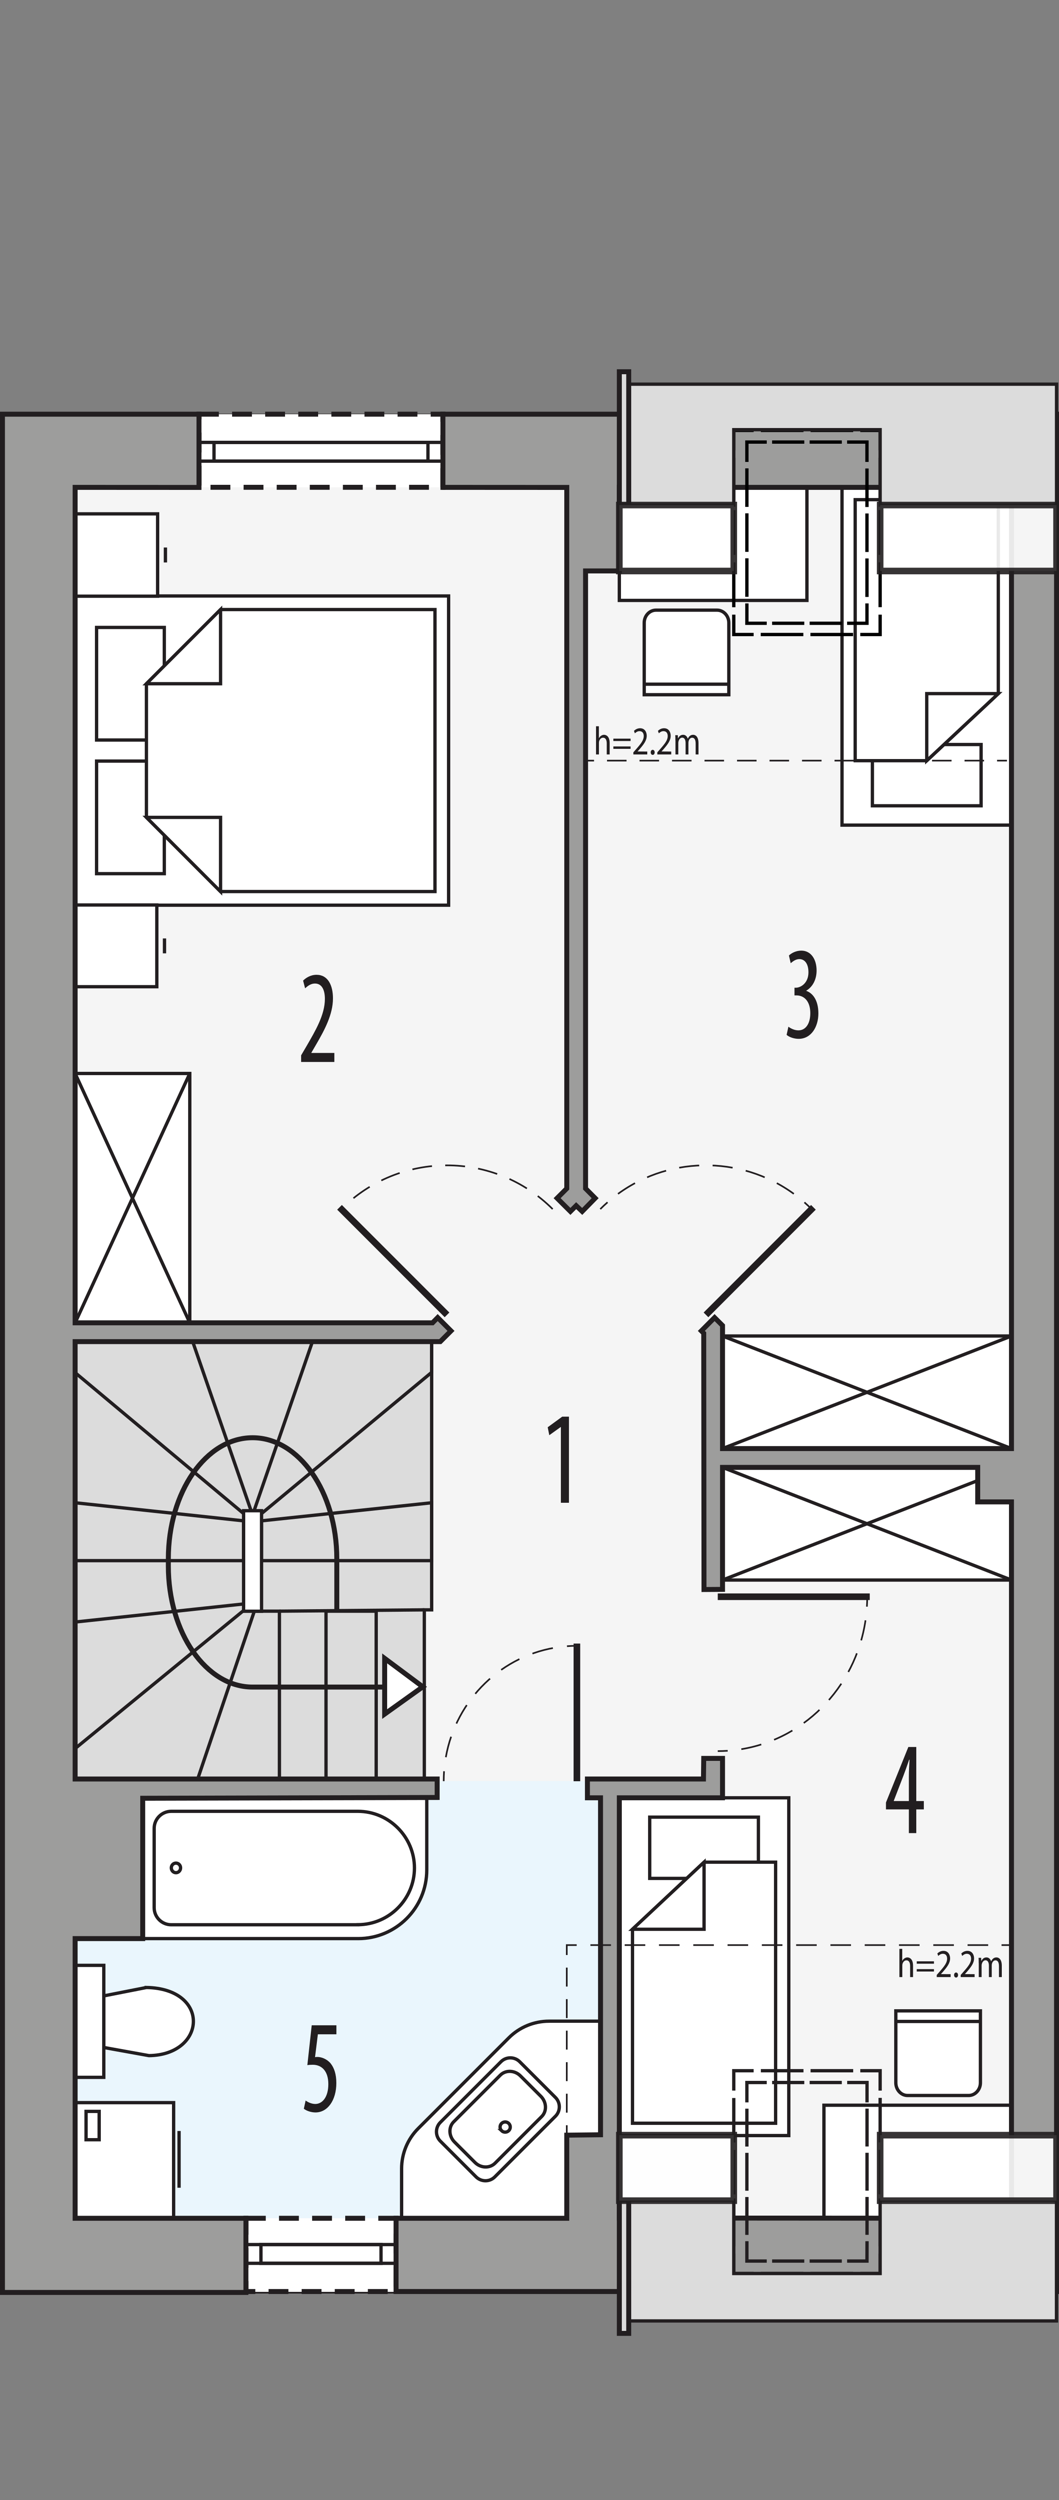
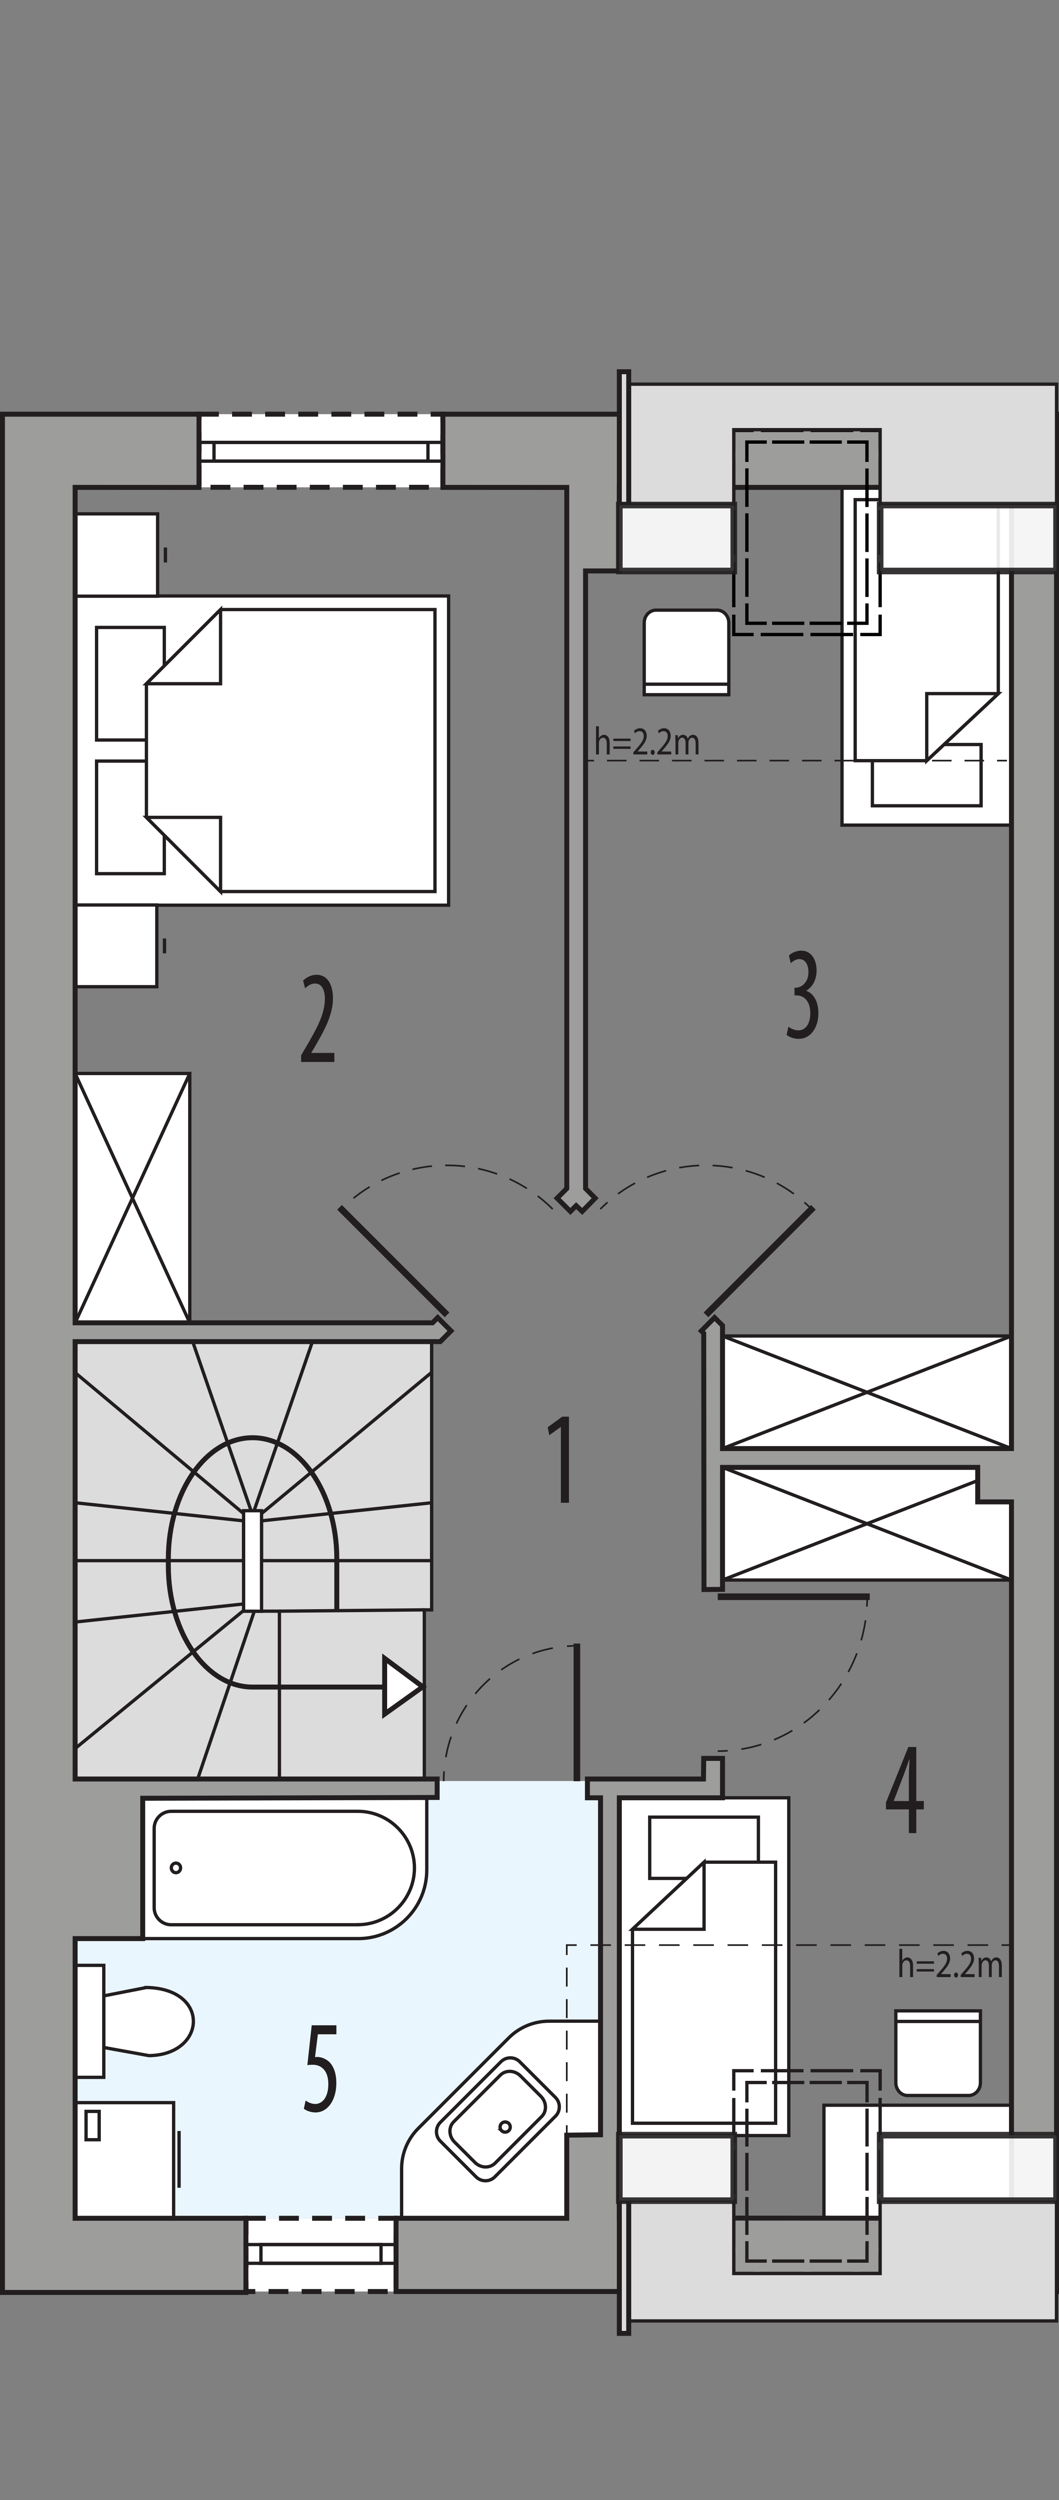
<svg xmlns="http://www.w3.org/2000/svg" id="a" viewBox="0 0 159.98 377.51">
  <rect x="0" y="0" width="159.98" height="377.51" fill="#808080" stroke="none" />
-   <polygon points="153.1 346.19 94.63 346.19 6.36 346.19 6.36 62.59 153.1 62.59 153.1 73.63 156.9 73.63 156.9 337.22 153.1 337.22 153.1 346.19" style="fill:#f5f5f5; fill-rule:evenodd; stroke:#221e20; stroke-miterlimit:22.93; stroke-width:.25px;" />
  <rect x="11.35" y="268.93" width="79.05" height="66.02" style="fill:#eaf6fd;" />
  <rect x="30.06" y="62.54" width="36.85" height="11.04" style="fill:#fff; stroke:#221e20; stroke-dasharray:0 0 3 2; stroke-miterlimit:10; stroke-width:.75px;" />
  <rect x="37.15" y="334.95" width="22.68" height="11.06" style="fill:#fff; stroke:#221e20; stroke-dasharray:0 0 3 2; stroke-miterlimit:10; stroke-width:.75px;" />
  <polygon points="11.36 89.99 11.36 110.17 11.36 116.5 11.36 136.68 67.77 136.68 67.77 116.5 67.77 110.17 67.77 89.99 11.36 89.99" style="fill:#fff; fill-rule:evenodd; stroke:#221e20; stroke-miterlimit:22.93; stroke-width:.5px;" />
  <rect x="14.59" y="114.92" width="10.23" height="17" style="fill:#fff; stroke:#221e20; stroke-miterlimit:22.93; stroke-width:.5px;" />
  <rect x="14.59" y="94.74" width="10.23" height="17" style="fill:#fff; stroke:#221e20; stroke-miterlimit:22.93; stroke-width:.5px;" />
  <polygon points="33.32 134.62 22.12 123.42 22.12 112.22 22.12 112.22 22.12 103.24 33.32 92.04 65.71 92.04 65.71 112.22 65.71 114.44 65.71 134.62 33.32 134.62" style="fill:#fff; fill-rule:evenodd; stroke:#221e20; stroke-miterlimit:22.93; stroke-width:.5px;" />
  <polygon points="33.32 134.63 33.32 123.42 22.12 123.42 33.32 134.63" style="fill:#fff; fill-rule:evenodd; stroke:#221e20; stroke-miterlimit:22.93; stroke-width:.5px;" />
  <polygon points="33.32 92.04 33.32 103.24 22.12 103.24 33.32 92.04" style="fill:#fff; fill-rule:evenodd; stroke:#221e20; stroke-miterlimit:22.93; stroke-width:.5px;" />
  <rect x="11.38" y="77.59" width="12.43" height="12.43" style="fill:#fff; stroke:#221e20; stroke-miterlimit:22.93; stroke-width:.5px;" />
  <line x1="24.99" y1="84.93" x2="24.99" y2="82.67" style="fill:#fff; stroke:#221e20; stroke-miterlimit:22.93; stroke-width:.5px;" />
  <rect x="11.35" y="136.65" width="12.34" height="12.34" style="fill:#fff; stroke:#221e20; stroke-miterlimit:22.93; stroke-width:.5px;" />
  <line x1="24.85" y1="143.95" x2="24.85" y2="141.7" style="fill:#fff; stroke:#221e20; stroke-miterlimit:22.93; stroke-width:.5px;" />
  <rect x="109.15" y="201.73" width="43.65" height="17.01" style="fill:#fff; stroke:#221e20; stroke-miterlimit:22.93; stroke-width:.5px;" />
  <line x1="109.15" y1="201.73" x2="152.8" y2="218.73" style="fill:#fff; stroke:#221e20; stroke-miterlimit:22.93; stroke-width:.5px;" />
  <line x1="152.8" y1="201.73" x2="109.15" y2="218.73" style="fill:#fff; stroke:#221e20; stroke-miterlimit:22.93; stroke-width:.5px;" />
  <rect x="109.15" y="221.57" width="43.65" height="17.01" style="fill:#fff; stroke:#221e20; stroke-miterlimit:22.93; stroke-width:.5px;" />
  <line x1="109.15" y1="221.57" x2="152.8" y2="238.58" style="fill:#fff; stroke:#221e20; stroke-miterlimit:22.93; stroke-width:.5px;" />
  <line x1="152.8" y1="221.57" x2="109.15" y2="238.58" style="fill:#fff; stroke:#221e20; stroke-miterlimit:22.93; stroke-width:.5px;" />
  <rect x="30.06" y="66.8" width="36.85" height="2.83" style="fill:none; stroke:#221e20; stroke-miterlimit:22.93; stroke-width:.5px;" />
  <rect x="32.33" y="66.8" width="32.32" height="2.83" style="fill:none; stroke:#221e20; stroke-miterlimit:22.93; stroke-width:.5px;" />
  <rect x="37.15" y="338.92" width="22.68" height="2.83" style="fill:none; stroke:#221e20; stroke-miterlimit:22.93; stroke-width:.5px;" />
  <rect x="39.42" y="338.92" width="18.14" height="2.83" style="fill:none; stroke:#221e20; stroke-miterlimit:22.93; stroke-width:.5px;" />
  <polygon points="65.21 202.58 11.35 202.58 11.35 235.65 11.35 243.28 11.35 268.62 64.1 268.62 64.1 243.08 65.21 243.08 65.21 202.58" style="fill:#dcdcdc; fill-rule:evenodd; stroke:#221e20; stroke-miterlimit:22.93; stroke-width:.5px;" />
  <polygon points="65.21 226.91 39.5 229.64 39.5 235.65 65.21 235.65 65.21 226.91" style="fill:none; fill-rule:evenodd; stroke:#221e20; stroke-miterlimit:22.93; stroke-width:.5px;" />
  <polygon points="11.35 226.91 36.8 229.64 36.8 235.65 11.35 235.65 11.35 226.91" style="fill:none; fill-rule:evenodd; stroke:#221e20; stroke-miterlimit:22.93; stroke-width:.5px;" />
  <polygon points="65.21 207.22 65.21 202.58 47.2 202.58 38.42 228 39.5 228.55 65.21 207.22" style="fill:none; fill-rule:evenodd; stroke:#221e20; stroke-miterlimit:22.93; stroke-width:.5px;" />
  <polygon points="11.36 207.27 11.35 202.58 29.11 202.58 37.89 228 36.81 228.55 11.36 207.27" style="fill:none; fill-rule:evenodd; stroke:#221e20; stroke-miterlimit:22.93; stroke-width:.5px;" />
  <polygon points="36.8 242.19 11.35 244.92 11.35 264.02 37.34 242.74 36.8 242.19" style="fill:none; fill-rule:evenodd; stroke:#221e20; stroke-miterlimit:22.93; stroke-width:.5px;" />
  <polygon points="42.21 243.28 38.42 243.28 29.76 268.93 42.21 268.93 42.21 243.28" style="fill:none; fill-rule:evenodd; stroke:#221e20; stroke-miterlimit:22.93; stroke-width:.5px;" />
-   <rect x="49.25" y="243.28" width="7.58" height="25.65" style="fill:none; stroke:#221e20; stroke-miterlimit:22.93; stroke-width:.5px;" />
  <rect x="36.8" y="228.11" width="2.71" height="15.18" style="fill:#fff; stroke:#221e20; stroke-miterlimit:22.93; stroke-width:.5px;" />
  <line x1="42.21" y1="243.28" x2="64.1" y2="243.08" style="fill:none; stroke:#221e20; stroke-miterlimit:22.93; stroke-width:.5px;" />
  <path d="m50.88,243.28v-7.9c0-10.1-5.7-18.29-12.73-18.29h0c-7.02,0-12.72,8.19-12.72,18.29v1.07c0,10.1,5.7,18.29,12.72,18.29h25.72" style="fill:none; stroke:#221e20; stroke-miterlimit:22.93; stroke-width:.75px;" />
  <polygon points="63.87 254.7 58.11 258.82 58.11 250.41 63.87 254.7" style="fill:#fff; stroke:#221e20; stroke-miterlimit:22.93; stroke-width:.75px;" />
  <path d="m64.46,271.53H21.56v21.19h32.55c5.72,0,10.36-4.64,10.36-10.36v-10.83Z" style="fill:#fff; fill-rule:evenodd; stroke:#221e20; stroke-miterlimit:22.93; stroke-width:.5px;" />
  <path d="m54.06,290.63h-28.2c-1.41,0-2.57-1.15-2.57-2.57v-11.99c0-1.41,1.16-2.57,2.57-2.57h28.2c4.7,0,8.55,3.85,8.55,8.56h0c0,4.71-3.85,8.56-8.55,8.56Z" style="fill:#fff; fill-rule:evenodd; stroke:#221e20; stroke-miterlimit:22.93; stroke-width:.5px;" />
  <path d="m26.58,281.32c-.39,0-.7.32-.7.72s.31.73.7.73.7-.33.7-.73-.31-.72-.7-.72Z" style="fill:#fff; fill-rule:evenodd; stroke:#221e20; stroke-miterlimit:22.93; stroke-width:.5px;" />
  <path d="m22.09,300.11l-6.41,1.26v7.79l6.82,1.23c8.68-.1,9.36-10.13-.41-10.29Z" style="fill:#fff; fill-rule:evenodd; stroke:#221e20; stroke-miterlimit:22.93; stroke-width:.5px;" />
  <path d="m90.72,305.19h-7.78c-2.27,0-4.46.9-6.07,2.51l-13.69,13.69c-1.61,1.61-2.51,3.79-2.51,6.07v7.5l24.94-.02v-12.53s5.1-.06,5.1-.06v-17.15Z" style="fill:#fff; fill-rule:evenodd; stroke:#221e20; stroke-miterlimit:22.93; stroke-width:.5px;" />
  <path d="m66.52,323.3c-.78-.78-.78-2.05,0-2.83l9.16-9.16c.78-.78,2.05-.78,2.83,0l5.4,5.4c.78.78.78,2.05,0,2.83l-9.16,9.16c-.78.78-2.04.78-2.83,0l-5.4-5.4Z" style="fill:#fff; fill-rule:evenodd; stroke:#221e20; stroke-miterlimit:22.93; stroke-width:.5px;" />
  <path d="m68.66,323.43c-.87-.88-.93-2.24-.12-3.05l7.04-7.04c.81-.81,2.18-.76,3.05.12l3.08,3.08c.87.88.93,2.24.12,3.05l-7.04,7.04c-.81.81-2.18.76-3.05-.12l-3.08-3.08Z" style="fill:#fff; fill-rule:evenodd; stroke:#221e20; stroke-miterlimit:22.93; stroke-width:.5px;" />
  <path d="m75.77,321.72c-.3-.3-.3-.79,0-1.09s.79-.3,1.09,0c.3.3.3.79,0,1.09s-.79.3-1.1,0Z" style="fill:#fff; fill-rule:evenodd; stroke:#221e20; stroke-miterlimit:22.93; stroke-width:.5px;" />
  <rect x="11.35" y="317.49" width="14.88" height="17.46" style="fill:#fff; stroke:#221e20; stroke-miterlimit:22.93; stroke-width:.5px;" />
  <rect x="13" y="318.81" width="1.98" height="4.28" style="fill:#fff; stroke:#221e20; stroke-miterlimit:22.93; stroke-width:.5px;" />
  <line x1="27.05" y1="321.77" x2="27.05" y2="330.34" style="fill:#fff; stroke:#221e20; stroke-miterlimit:22.93; stroke-width:.5px;" />
  <rect x="93.56" y="271.46" width="25.6" height="51" style="fill:#fff; stroke:#221e20; stroke-miterlimit:22.93; stroke-width:.5px;" />
  <rect x="98.15" y="274.38" width="16.42" height="9.25" style="fill:#fff; stroke:#221e20; stroke-miterlimit:22.93; stroke-width:.5px;" />
  <polygon points="95.55 291.31 106.36 281.18 117.17 281.18 117.17 320.6 95.55 320.6 95.55 291.31" style="fill:#fff; fill-rule:evenodd; stroke:#221e20; stroke-miterlimit:22.93; stroke-width:.5px;" />
  <polygon points="95.54 291.31 106.36 291.31 106.36 281.18 95.54 291.31" style="fill:#fff; fill-rule:evenodd; stroke:#221e20; stroke-miterlimit:22.93; stroke-width:.5px;" />
  <rect x="127.2" y="73.59" width="25.6" height="51" style="fill:#fff; stroke:#221e20; stroke-miterlimit:22.93; stroke-width:.5px;" />
  <rect x="131.79" y="112.42" width="16.42" height="9.25" style="fill:#fff; stroke:#221e20; stroke-miterlimit:22.93; stroke-width:.5px;" />
  <polygon points="150.81 104.73 140 114.86 129.19 114.86 129.19 75.45 150.81 75.45 150.81 104.73" style="fill:#fff; fill-rule:evenodd; stroke:#221e20; stroke-miterlimit:22.93; stroke-width:.5px;" />
  <polygon points="150.82 104.73 140 104.73 140 114.86 150.82 104.73" style="fill:#fff; fill-rule:evenodd; stroke:#221e20; stroke-miterlimit:22.93; stroke-width:.5px;" />
  <path d="m99.09,92.13h9.24c.97,0,1.77.86,1.77,1.91v10.86h-12.78v-10.86c0-1.05.8-1.91,1.77-1.91Z" style="fill:#fff; fill-rule:evenodd; stroke:#221e20; stroke-miterlimit:22.93; stroke-width:.5px;" />
  <line x1="97.15" y1="103.31" x2="109.93" y2="103.31" style="fill:#fff; stroke:#221e20; stroke-miterlimit:22.93; stroke-width:.5px;" />
-   <rect x="93.56" y="73.59" width="28.34" height="17.07" style="fill:#fff; stroke:#221e20; stroke-miterlimit:22.93; stroke-width:.5px;" />
  <path d="m146.34,316.41h-9.24c-.97,0-1.77-.86-1.77-1.92v-10.86h12.78v10.86c0,1.05-.8,1.92-1.77,1.92Z" style="fill:#fff; fill-rule:evenodd; stroke:#221e20; stroke-miterlimit:22.93; stroke-width:.5px;" />
  <line x1="148.27" y1="305.23" x2="135.49" y2="305.23" style="fill:#fff; stroke:#221e20; stroke-miterlimit:22.93; stroke-width:.5px;" />
  <rect x="124.47" y="317.88" width="28.34" height="17.07" style="fill:#fff; stroke:#221e20; stroke-miterlimit:22.93; stroke-width:.5px;" />
  <line x1="106.65" y1="198.54" x2="122.88" y2="182.3" style="fill:none; stroke:#221e20; stroke-miterlimit:22.93;" />
  <path d="m90.68,182.57c.36-.36.72-.7,1.1-1.03" style="fill:none; stroke:#221e20; stroke-miterlimit:22.93; stroke-width:.25px;" />
  <path d="m93.36,180.27c8.16-5.95,19.42-5.74,27.38.62" style="fill:none; stroke:#221e20; stroke-dasharray:0 0 3.04 2.03; stroke-miterlimit:22.93; stroke-width:.25px;" />
  <path d="m121.52,181.55c.37.33.74.67,1.1,1.03" style="fill:none; stroke:#221e20; stroke-miterlimit:22.93; stroke-width:.25px;" />
  <line x1="87.15" y1="268.96" x2="87.15" y2="248.17" style="fill:none; stroke:#221e20; stroke-miterlimit:22.93;" />
  <path d="m67.03,268.95c0-.5.02-1,.05-1.5" style="fill:none; stroke:#221e20; stroke-miterlimit:22.93; stroke-width:.25px;" />
  <path d="m67.35,265.33c1.54-8.72,8.52-15.52,17.24-16.65" style="fill:none; stroke:#221e20; stroke-dasharray:0 0 3.2 2.14; stroke-miterlimit:22.93; stroke-width:.25px;" />
  <path d="m85.65,248.57c.5-.04,1-.06,1.5-.06" style="fill:none; stroke:#221e20; stroke-miterlimit:22.93; stroke-width:.25px;" />
  <line x1="67.53" y1="198.54" x2="51.29" y2="182.3" style="fill:none; stroke:#221e20; stroke-miterlimit:22.93;" />
  <path d="m83.49,182.57c-8.82-8.81-23.11-8.81-31.93,0" style="fill:none; fill-rule:evenodd; stroke:#221e20; stroke-dasharray:0 0 3 2; stroke-miterlimit:22.93; stroke-width:.25px;" />
  <line x1="108.43" y1="241.1" x2="131.39" y2="241.1" style="fill:none; stroke:#221e20; stroke-miterlimit:22.93;" />
  <path d="m108.43,264.41c.5,0,1-.02,1.5-.05" style="fill:none; stroke:#221e20; stroke-miterlimit:22.93; stroke-width:.25px;" />
  <path d="m111.99,264.12c9.99-1.63,17.8-10.02,18.89-20.49" style="fill:none; stroke:#221e20; stroke-dasharray:0 0 3.1 2.06; stroke-miterlimit:22.93; stroke-width:.25px;" />
  <path d="m130.96,242.6c.03-.5.05-1,.05-1.5" style="fill:none; stroke:#221e20; stroke-miterlimit:22.93; stroke-width:.25px;" />
  <line x1="88.24" y1="114.85" x2="89.74" y2="114.85" style="fill:none; stroke:#221e20; stroke-miterlimit:22.93; stroke-width:.25px;" />
  <line x1="91.7" y1="114.85" x2="149.64" y2="114.85" style="fill:none; stroke:#221e20; stroke-dasharray:0 0 2.95 1.96; stroke-miterlimit:22.93; stroke-width:.25px;" />
  <line x1="150.62" y1="114.85" x2="152.12" y2="114.85" style="fill:none; stroke:#221e20; stroke-miterlimit:22.93; stroke-width:.25px;" />
  <path d="m90.03,109.66h.44v1.81h.01c.07-.15.18-.28.32-.37.13-.09.29-.15.45-.15.33,0,.85.24.85,1.24v1.73h-.44v-1.67c0-.47-.15-.86-.56-.86-.29,0-.51.24-.59.53-.02.07-.03.15-.03.25v1.75h-.44v-4.26Z" style="fill:#221e20;" />
  <path d="m92.66,111.89v-.36h2.6v.36h-2.6Zm0,1.18v-.36h2.6v.36h-2.6Z" style="fill:#221e20;" />
  <path d="m95.68,113.92v-.32l.35-.4c.84-.95,1.21-1.45,1.22-2.04,0-.4-.16-.76-.65-.76-.3,0-.54.18-.69.33l-.14-.37c.23-.23.55-.4.93-.4.7,0,1,.58,1,1.13,0,.72-.44,1.3-1.13,2.09l-.26.29h0s1.47.01,1.47.01v.44h-2.09Z" style="fill:#221e20;" />
  <path d="m98.3,113.6c0-.22.13-.38.3-.38s.3.16.3.38-.12.38-.3.38c-.18,0-.3-.16-.3-.38Z" style="fill:#221e20;" />
  <path d="m99.3,113.92v-.32l.35-.4c.84-.95,1.21-1.45,1.22-2.04,0-.4-.16-.76-.65-.76-.3,0-.54.18-.69.33l-.14-.37c.23-.23.55-.4.93-.4.7,0,1,.58,1,1.13,0,.72-.44,1.3-1.13,2.09l-.26.29h0s1.47.01,1.47.01v.44h-2.09Z" style="fill:#221e20;" />
  <path d="m102.03,111.8c0-.3,0-.55-.02-.79h.39l.02.47h.02c.14-.28.36-.53.77-.53.33,0,.58.24.69.58h.01c.08-.16.17-.29.27-.38.15-.13.31-.2.54-.2.32,0,.8.25.8,1.26v1.71h-.43v-1.64c0-.56-.17-.89-.53-.89-.25,0-.45.22-.52.48-.02.07-.04.17-.04.26v1.79h-.43v-1.74c0-.46-.17-.8-.51-.8-.28,0-.48.26-.55.53-.03.08-.04.17-.04.26v1.75h-.43v-2.12Z" style="fill:#221e20;" />
  <path d="m135.86,294.27h.44v1.81h.01c.07-.15.18-.28.32-.37.13-.09.29-.15.45-.15.33,0,.85.24.85,1.24v1.73h-.44v-1.67c0-.47-.15-.86-.56-.86-.29,0-.51.24-.59.53-.02.07-.03.15-.03.25v1.75h-.44v-4.26Z" style="fill:#221e20;" />
  <path d="m138.49,296.51v-.36h2.6v.36h-2.6Zm0,1.18v-.36h2.6v.36h-2.6Z" style="fill:#221e20;" />
  <path d="m141.51,298.53v-.32l.35-.4c.84-.95,1.21-1.45,1.22-2.04,0-.4-.16-.76-.65-.76-.3,0-.54.18-.69.33l-.14-.37c.23-.23.55-.4.93-.4.7,0,1,.58,1,1.13,0,.72-.44,1.3-1.13,2.09l-.26.29h0s1.47.01,1.47.01v.44h-2.09Z" style="fill:#221e20;" />
  <path d="m144.13,298.22c0-.22.13-.38.3-.38s.3.16.3.38-.12.38-.3.38c-.18,0-.3-.16-.3-.38Z" style="fill:#221e20;" />
  <path d="m145.13,298.53v-.32l.35-.4c.84-.95,1.21-1.45,1.22-2.04,0-.4-.16-.76-.65-.76-.3,0-.54.18-.69.33l-.14-.37c.23-.23.55-.4.93-.4.7,0,1,.58,1,1.13,0,.72-.44,1.3-1.13,2.09l-.26.29h0s1.47.01,1.47.01v.44h-2.09Z" style="fill:#221e20;" />
  <path d="m147.85,296.41c0-.3,0-.55-.02-.79h.39l.02.47h.02c.14-.28.36-.53.77-.53.33,0,.58.24.69.58h.01c.08-.16.17-.29.27-.38.15-.13.31-.2.54-.2.32,0,.8.25.8,1.26v1.71h-.43v-1.64c0-.56-.17-.89-.53-.89-.25,0-.45.22-.52.48-.02.07-.04.17-.04.26v1.79h-.43v-1.74c0-.46-.17-.8-.51-.8-.28,0-.48.26-.55.53-.03.08-.04.17-.04.26v1.75h-.43v-2.12Z" style="fill:#221e20;" />
  <rect x="11.35" y="162.09" width="17.32" height="37.65" style="fill:#fff; stroke:#221e20; stroke-miterlimit:22.93; stroke-width:.5px;" />
  <line x1="11.35" y1="162.09" x2="28.67" y2="199.74" style="fill:#fff; stroke:#221e20; stroke-miterlimit:22.93; stroke-width:.5px;" />
  <line x1="28.67" y1="162.09" x2="11.35" y2="199.74" style="fill:#fff; stroke:#221e20; stroke-miterlimit:22.93; stroke-width:.5px;" />
  <rect x="11.35" y="296.76" width="4.33" height="16.91" style="fill:#fff; stroke:#221e20; stroke-miterlimit:22.93; stroke-width:.5px;" />
  <polygon points="66.51 202.58 68.13 200.96 66.12 198.95 65.34 199.74 11.35 199.74 11.35 73.59 30.06 73.6 30.06 62.54 .37 62.54 .37 346.15 37.15 346.15 37.15 334.95 11.35 334.95 11.35 292.72 21.56 292.72 21.56 271.53 66.04 271.41 66.04 268.62 11.35 268.62 11.35 202.58 66.51 202.58" style="fill:#9d9d9c; stroke:#221e20; stroke-miterlimit:10; stroke-width:.75px;" />
  <polygon points="159.61 62.54 66.91 62.54 66.91 73.59 85.62 73.6 85.62 179.46 84.16 180.92 86.17 182.92 87.04 182.05 87.95 182.92 89.91 180.92 88.46 179.46 88.46 86.21 93.56 86.21 93.56 73.59 152.8 73.59 152.8 218.73 109.15 218.73 109.15 200.15 107.95 198.95 105.95 200.96 106.31 201.32 106.35 240.01 109.15 239.99 109.15 221.57 147.7 221.57 147.7 226.78 152.8 226.78 152.8 334.95 93.56 334.91 93.56 271.46 109.15 271.46 109.15 265.51 106.31 265.51 106.27 268.62 88.74 268.62 88.74 271.46 90.72 271.46 90.72 322.34 85.62 322.4 85.62 334.95 59.83 334.95 59.83 346.01 159.61 346.01 159.61 62.54" style="fill:#9d9d9c; stroke:#221e20; stroke-miterlimit:10; stroke-width:.75px;" />
  <polyline points="110.85 92.81 110.85 95.81 113.85 95.81" style="fill:none; stroke:#000; stroke-miterlimit:22.93; stroke-width:.5px;" />
  <line x1="114.92" y1="95.81" x2="129.42" y2="95.81" style="fill:none; stroke:#000; stroke-dasharray:0 0 6.44 1.07; stroke-miterlimit:22.93; stroke-width:.5px;" />
  <polyline points="129.96 95.81 132.96 95.81 132.96 92.81" style="fill:none; stroke:#000; stroke-miterlimit:22.93; stroke-width:.5px;" />
  <line x1="132.96" y1="91.68" x2="132.96" y2="68.55" style="fill:none; stroke:#000; stroke-dasharray:0 0 6.77 1.13; stroke-miterlimit:22.93; stroke-width:.5px;" />
  <polyline points="132.96 67.99 132.96 64.99 129.96 64.99" style="fill:none; stroke:#000; stroke-miterlimit:22.93; stroke-width:.5px;" />
  <line x1="128.89" y1="64.99" x2="114.39" y2="64.99" style="fill:none; stroke:#000; stroke-dasharray:0 0 6.44 1.07; stroke-miterlimit:22.93; stroke-width:.5px;" />
  <polyline points="113.85 64.99 110.85 64.99 110.85 67.99" style="fill:none; stroke:#000; stroke-miterlimit:22.93; stroke-width:.5px;" />
  <line x1="110.85" y1="69.12" x2="110.85" y2="92.24" style="fill:none; stroke:#000; stroke-dasharray:0 0 6.77 1.13; stroke-miterlimit:22.93; stroke-width:.5px;" />
  <polyline points="112.83 91.11 112.83 94.11 115.83 94.11" style="fill:none; stroke:#000; stroke-miterlimit:22.93; stroke-width:.5px;" />
  <line x1="116.64" y1="94.11" x2="127.57" y2="94.11" style="fill:none; stroke:#000; stroke-dasharray:0 0 4.86 .81; stroke-miterlimit:22.93; stroke-width:.5px;" />
  <polyline points="127.97 94.11 130.97 94.11 130.97 91.11" style="fill:none; stroke:#000; stroke-miterlimit:22.93; stroke-width:.5px;" />
  <line x1="130.97" y1="90.14" x2="130.97" y2="70.23" style="fill:none; stroke:#000; stroke-dasharray:0 0 5.82 .97; stroke-miterlimit:22.93; stroke-width:.5px;" />
  <polyline points="130.97 69.75 130.97 66.75 127.97 66.75" style="fill:none; stroke:#000; stroke-miterlimit:22.93; stroke-width:.5px;" />
  <line x1="127.17" y1="66.75" x2="116.24" y2="66.75" style="fill:none; stroke:#000; stroke-dasharray:0 0 4.86 .81; stroke-miterlimit:22.93; stroke-width:.5px;" />
  <polyline points="115.83 66.75 112.83 66.75 112.83 69.75" style="fill:none; stroke:#000; stroke-miterlimit:22.93; stroke-width:.5px;" />
  <line x1="112.83" y1="70.72" x2="112.83" y2="90.62" style="fill:none; stroke:#000; stroke-dasharray:0 0 5.82 .97; stroke-miterlimit:22.93; stroke-width:.5px;" />
  <polygon points="94.98 58.01 94.98 76.26 110.85 76.26 110.85 64.88 132.96 64.88 132.96 76.26 159.61 76.26 159.61 58.01 94.98 58.01" style="fill:#dcdcdc; fill-rule:evenodd; stroke:#221e20; stroke-miterlimit:22.93; stroke-width:.5px;" />
  <rect x="93.56" y="56.13" width="1.42" height="20.13" style="fill:#dcdcdc; stroke:#221e20; stroke-miterlimit:22.93; stroke-width:.75px;" />
  <polyline points="132.96 315.67 132.96 312.67 129.96 312.67" style="fill:none; stroke:#221e20; stroke-miterlimit:22.93; stroke-width:.5px;" />
  <line x1="128.89" y1="312.67" x2="114.39" y2="312.67" style="fill:none; stroke:#221e20; stroke-dasharray:0 0 6.44 1.07; stroke-miterlimit:22.93; stroke-width:.5px;" />
  <polyline points="113.85 312.67 110.85 312.67 110.85 315.67" style="fill:none; stroke:#221e20; stroke-miterlimit:22.93; stroke-width:.5px;" />
  <line x1="110.85" y1="316.79" x2="110.85" y2="339.73" style="fill:none; stroke:#221e20; stroke-dasharray:0 0 6.72 1.12; stroke-miterlimit:22.93; stroke-width:.5px;" />
  <polyline points="110.85 340.29 110.85 343.29 113.85 343.29" style="fill:none; stroke:#221e20; stroke-miterlimit:22.93; stroke-width:.5px;" />
  <line x1="114.92" y1="343.29" x2="129.42" y2="343.29" style="fill:none; stroke:#221e20; stroke-dasharray:0 0 6.44 1.07; stroke-miterlimit:22.93; stroke-width:.5px;" />
  <polyline points="129.96 343.29 132.96 343.29 132.96 340.29" style="fill:none; stroke:#221e20; stroke-miterlimit:22.93; stroke-width:.5px;" />
  <line x1="132.96" y1="339.17" x2="132.96" y2="316.23" style="fill:none; stroke:#221e20; stroke-dasharray:0 0 6.72 1.12; stroke-miterlimit:22.93; stroke-width:.5px;" />
  <polyline points="130.98 317.45 130.98 314.45 127.98 314.45" style="fill:none; stroke:#221e20; stroke-miterlimit:22.93; stroke-width:.5px;" />
  <line x1="127.17" y1="314.45" x2="116.24" y2="314.45" style="fill:none; stroke:#221e20; stroke-dasharray:0 0 4.86 .81; stroke-miterlimit:22.93; stroke-width:.5px;" />
  <polyline points="115.83 314.45 112.83 314.45 112.83 317.45" style="fill:none; stroke:#221e20; stroke-miterlimit:22.93; stroke-width:.5px;" />
  <line x1="112.83" y1="318.4" x2="112.83" y2="337.93" style="fill:none; stroke:#221e20; stroke-dasharray:0 0 5.72 .95; stroke-miterlimit:22.93; stroke-width:.5px;" />
  <polyline points="112.83 338.41 112.83 341.41 115.83 341.41" style="fill:none; stroke:#221e20; stroke-miterlimit:22.93; stroke-width:.5px;" />
  <line x1="116.64" y1="341.41" x2="127.57" y2="341.41" style="fill:none; stroke:#221e20; stroke-dasharray:0 0 4.86 .81; stroke-miterlimit:22.93; stroke-width:.5px;" />
  <polyline points="127.97 341.41 130.97 341.41 130.98 338.41" style="fill:none; stroke:#221e20; stroke-miterlimit:22.93; stroke-width:.5px;" />
  <line x1="130.98" y1="337.45" x2="130.98" y2="317.92" style="fill:none; stroke:#221e20; stroke-dasharray:0 0 5.72 .95; stroke-miterlimit:22.93; stroke-width:.5px;" />
  <polygon points="132.96 343.29 110.85 343.29 110.85 332.2 94.98 332.2 94.98 350.45 159.6 350.45 159.6 332.2 132.96 332.2 132.96 343.29" style="fill:#dcdcdc; stroke:#221e20; stroke-miterlimit:22.93; stroke-width:.5px;" />
  <rect x="93.56" y="332.2" width="1.42" height="20.13" style="fill:#dcdcdc; stroke:#221e20; stroke-miterlimit:22.93; stroke-width:.75px;" />
  <rect x="132.96" y="322.4" width="26.65" height="9.89" style="fill:#fff; opacity:.9; stroke:#221e20; stroke-miterlimit:22.93;" />
  <rect x="93.56" y="322.4" width="17.29" height="9.89" style="fill:#fff; opacity:.9; stroke:#221e20; stroke-miterlimit:22.93;" />
  <rect x="93.56" y="76.26" width="17.29" height="9.96" style="fill:#fff; opacity:.9; stroke:#221e20; stroke-miterlimit:22.93;" />
  <rect x="132.96" y="76.26" width="26.65" height="9.96" style="fill:#fff; opacity:.9; stroke:#221e20; stroke-miterlimit:22.93;" />
  <path d="m45.49,160.35v-1l.88-1.5c1.23-2.14,2.71-4.58,2.71-7.02,0-1.44-.51-2.32-1.49-2.32-.75,0-1.23.5-1.5.72l-.3-1.16c.37-.38,1.09-.88,2.03-.88,1.73,0,2.48,1.6,2.48,3.56,0,2.44-1.28,4.8-2.56,7l-.7,1.2v.04h3.47v1.36h-5.01Z" style="fill:#221e20;" />
  <path d="m119.12,155.04c.32.24.88.54,1.5.54,1.07,0,1.79-.98,1.79-2.6,0-1.7-.85-2.68-2.1-2.68h-.29v-1.16h.24c.74-.02,1.87-.72,1.87-2.32,0-1.3-.56-2-1.38-2-.51,0-.96.32-1.3.62l-.27-1.16c.38-.38,1.09-.74,1.87-.74,1.47,0,2.31,1.32,2.31,3,0,1.3-.54,2.44-1.55,3.04v.04c.93.32,1.82,1.36,1.82,3.4s-1.09,3.84-2.98,3.84c-.67,0-1.41-.24-1.82-.6l.27-1.22Z" style="fill:#221e20;" />
  <path d="m84.74,215.47h-.03l-1.73,1.24-.24-1.2,2.19-1.6h1.02v13h-1.22v-11.44Z" style="fill:#221e20;" />
  <path d="m137.3,276.79v-3.58h-3.46v-1.04l3.38-8.38h1.2v8.16h1.14v1.26h-1.14v3.58h-1.12Zm0-4.84v-3.68c0-.9.05-1.7.1-2.56h-.06c-.35,1.04-.58,1.66-.88,2.46l-1.44,3.74v.04h2.29Z" style="fill:#221e20;" />
  <path d="m50.82,307.17h-2.8l-.43,3.46c.13-.04.24-.04.38-.04.56,0,1.42.3,1.98.98.54.68.86,1.64.86,2.96,0,2.58-1.3,4.44-3.15,4.44-.62,0-1.34-.22-1.76-.56l.27-1.24c.32.24.88.52,1.46.52,1.06,0,1.97-1.02,1.97-3s-1.01-2.92-2.35-2.92c-.38,0-.62.02-.82.06l.66-6.02h3.73v1.36Z" style="fill:#221e20;" />
  <line x1="159.61" y1="70.91" x2="159.61" y2="62.52" style="fill:none; stroke:#221e20; stroke-dasharray:0 0 3 2; stroke-miterlimit:22.93; stroke-width:.25px;" />
  <line x1="85.62" y1="322.4" x2="85.62" y2="320.9" style="fill:none; stroke:#221e20; stroke-miterlimit:22.93; stroke-width:.25px;" />
  <line x1="85.62" y1="319" x2="85.62" y2="296.15" style="fill:none; stroke:#221e20; stroke-dasharray:0 0 2.86 1.9; stroke-miterlimit:22.93; stroke-width:.25px;" />
  <polyline points="85.62 295.2 85.62 293.7 87.12 293.7" style="fill:none; stroke:#221e20; stroke-miterlimit:22.93; stroke-width:.25px;" />
  <line x1="89.19" y1="293.7" x2="150.27" y2="293.7" style="fill:none; stroke:#221e20; stroke-dasharray:0 0 3.11 2.07; stroke-miterlimit:22.93; stroke-width:.25px;" />
  <line x1="151.3" y1="293.7" x2="152.8" y2="293.7" style="fill:none; stroke:#221e20; stroke-miterlimit:22.93; stroke-width:.25px;" />
</svg>